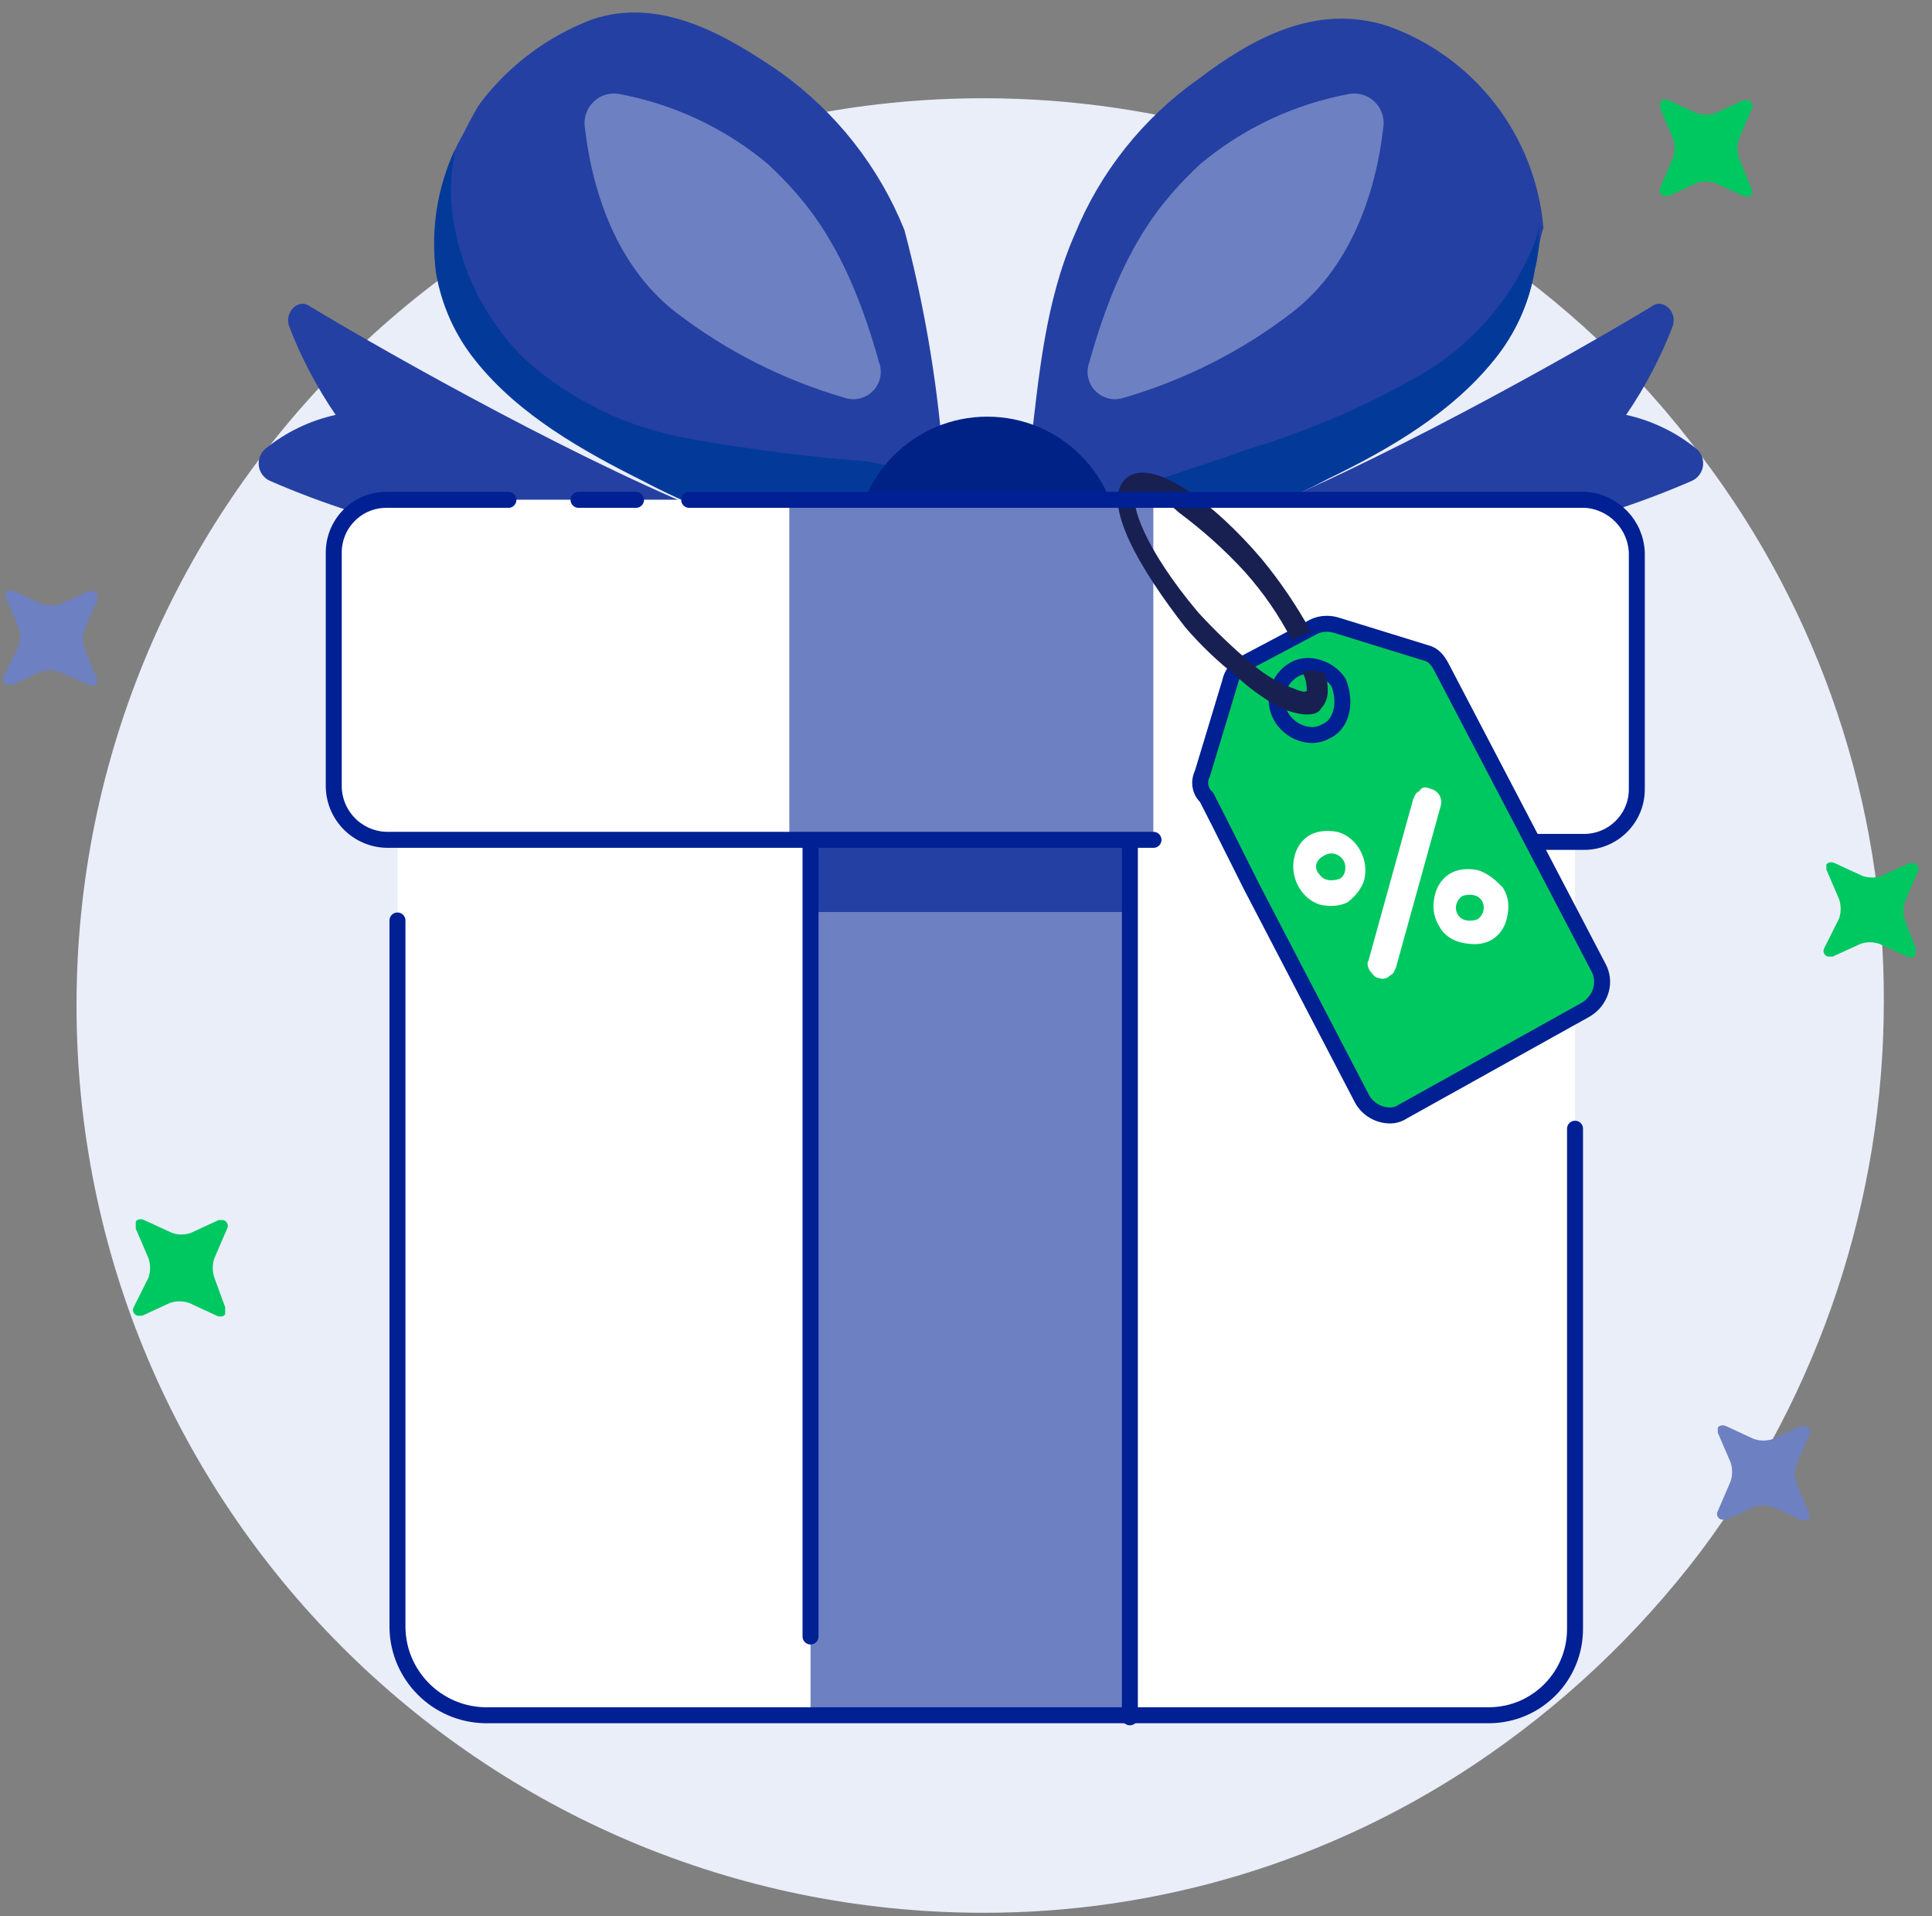
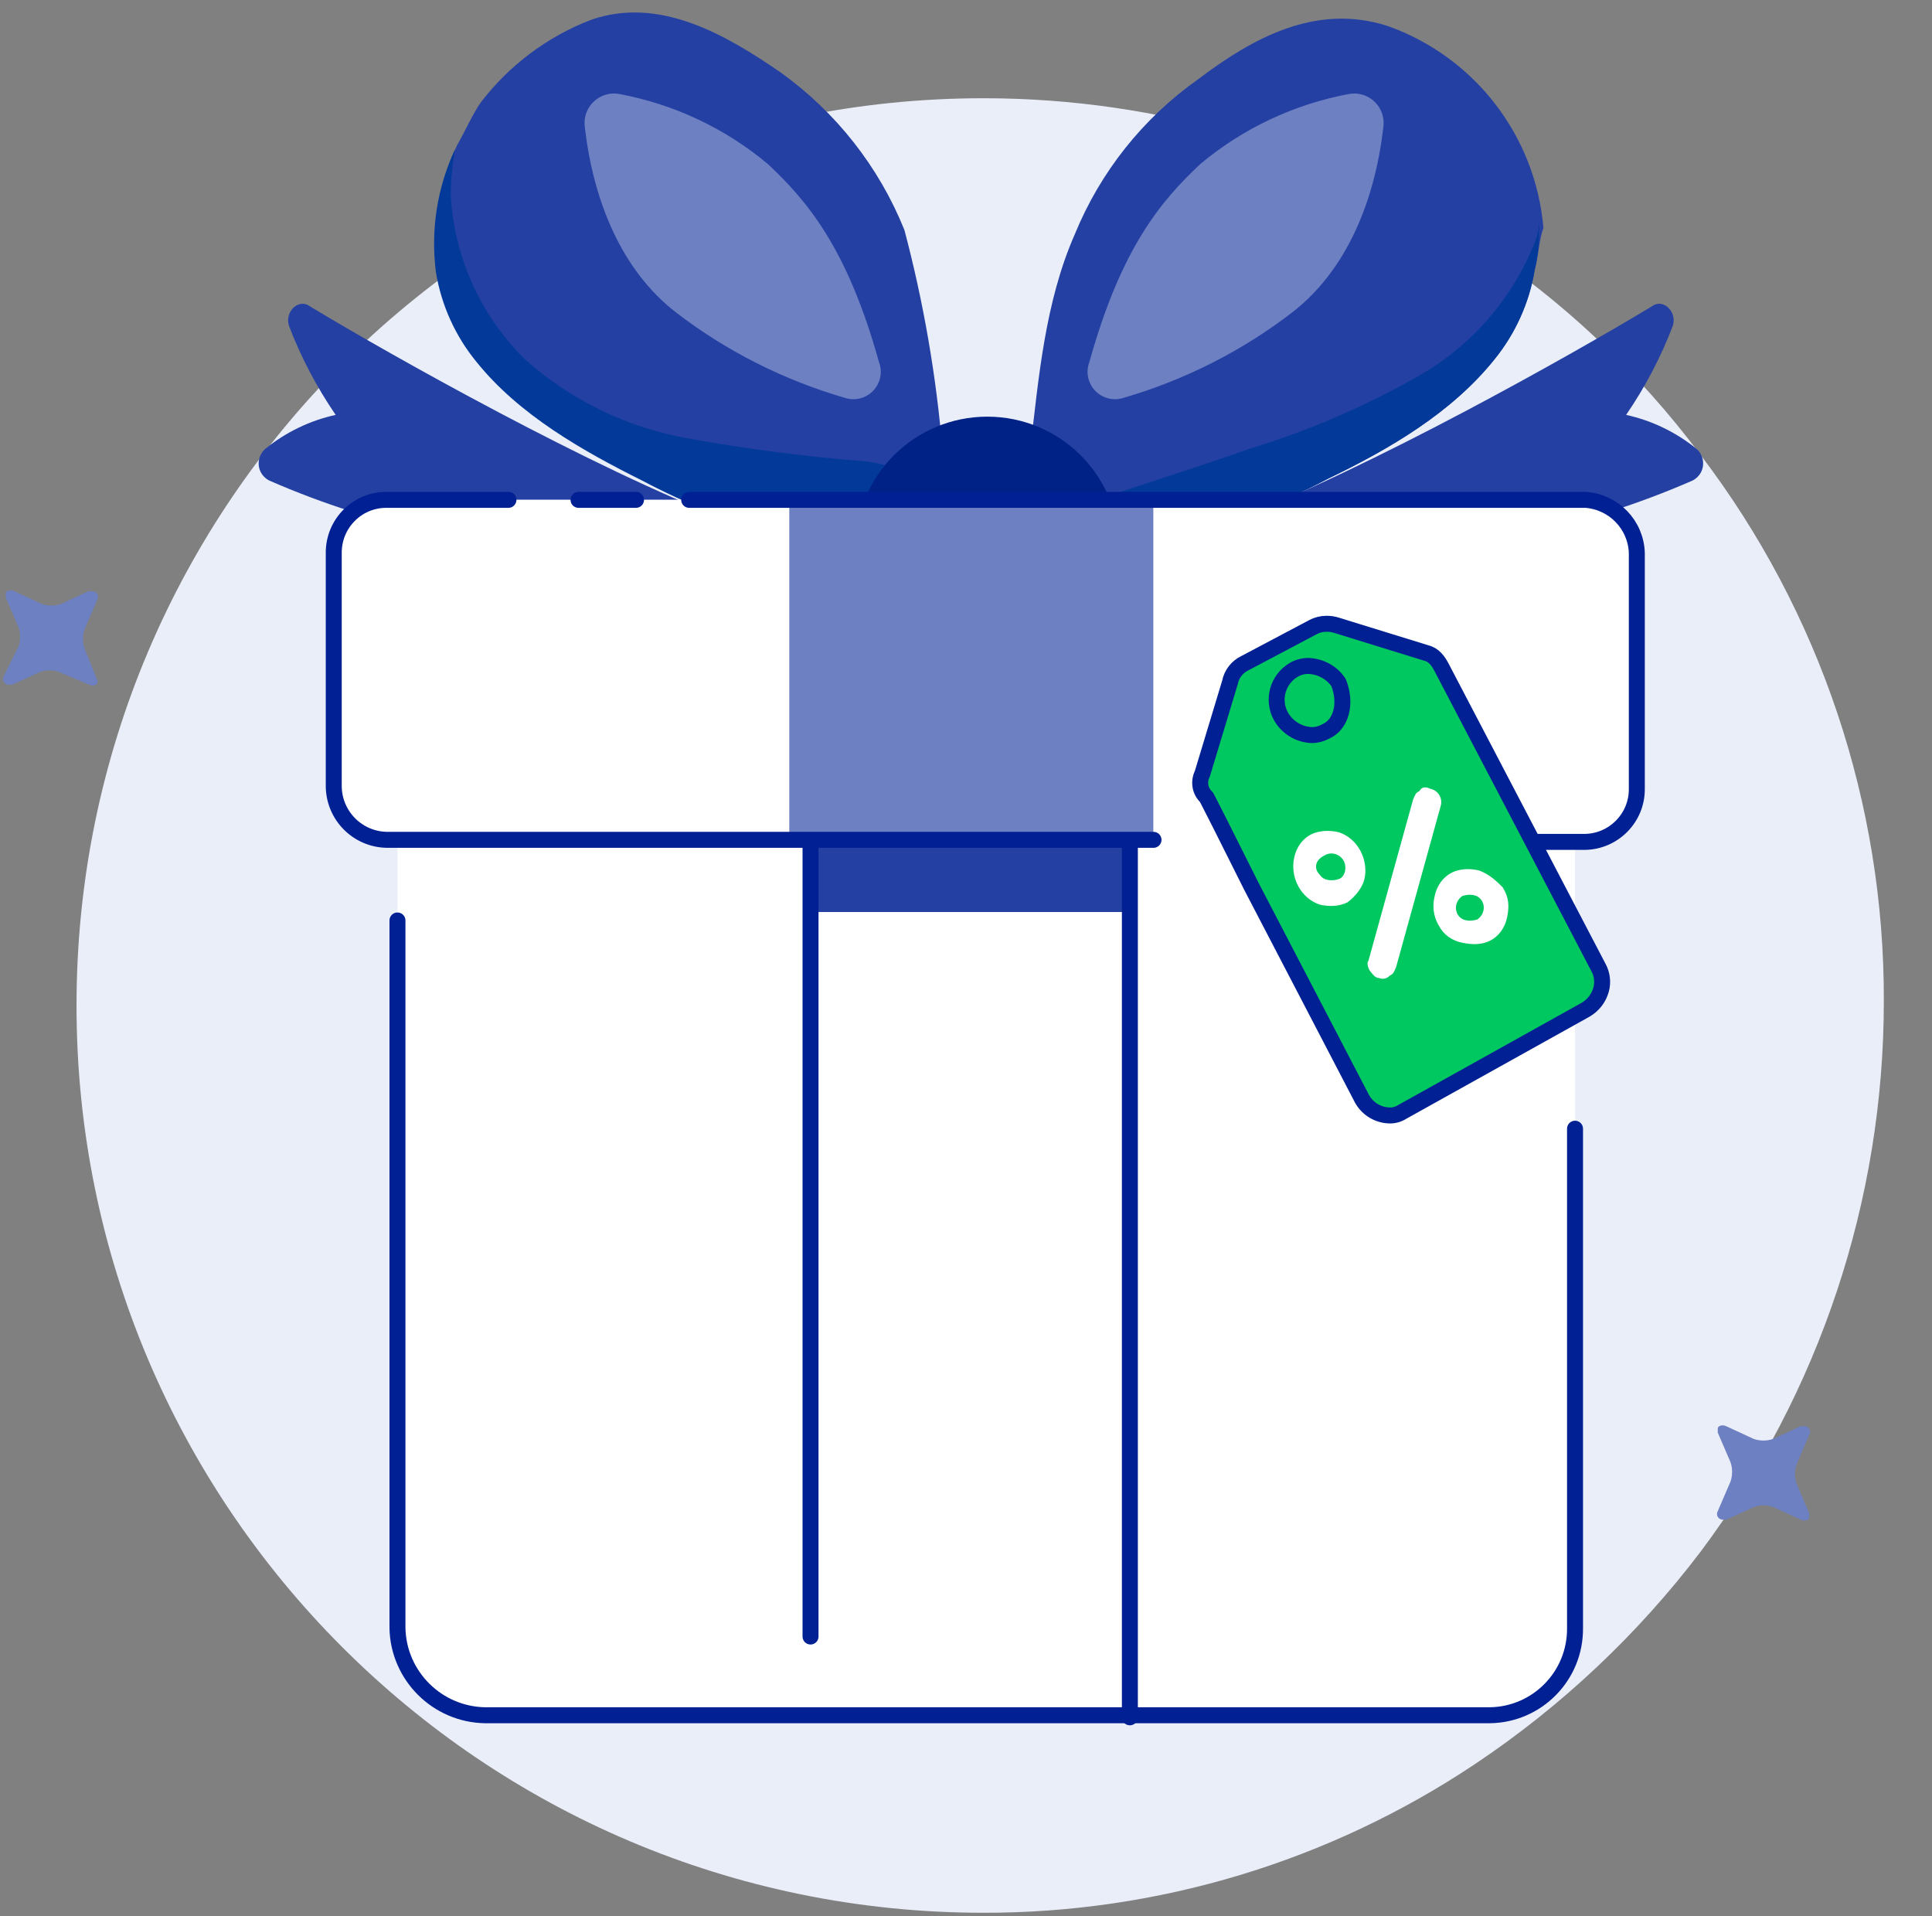
<svg xmlns="http://www.w3.org/2000/svg" width="121" height="120" viewBox="0 0 121 120">
  <rect x="0" y="0" width="121" height="120" fill="#808080" stroke="none" />
  <g fill="none" transform="translate(.187 .782)">
    <path fill="#EAEEF9" d="M117.796,61.92 C117.796,74.34 113.776,86.43 106.326,96.38 C102.386,101.57 97.606,106.07 92.186,109.69 C83.066,115.78 72.346,119.02 61.376,119 C29.996,118.98 4.576,93.52 4.606,62.14 C4.626,30.76 30.086,5.34 61.466,5.37 C72.366,5.38 83.026,8.52 92.186,14.42 C97.636,17.99 102.426,22.5 106.326,27.72 C113.806,37.54 117.836,49.56 117.796,61.92 Z" />
    <path fill="#2440A3" d="M76.986 31.85C85.656 28.52 98.186 21.47 103.256 18.41 103.926 17.88 104.856 18.68 104.586 19.61 103.836 21.58 102.846 23.46 101.656 25.2 103.266 25.55 104.776 26.28 106.056 27.32 106.556 27.75 106.626 28.51 106.196 29.01 106.086 29.14 105.946 29.25 105.796 29.32 102.446 30.78 98.966 31.89 95.396 32.65L79.786 33.98 76.986 31.85ZM45.506 31.85C36.836 28.52 24.306 21.47 19.236 18.41 18.566 17.88 17.636 18.68 17.906 19.61 18.656 21.58 19.646 23.46 20.836 25.2 19.226 25.55 17.716 26.28 16.436 27.32 15.936 27.75 15.866 28.51 16.296 29.01 16.406 29.14 16.546 29.25 16.696 29.32 20.046 30.78 23.526 31.89 27.096 32.65L42.696 33.98 45.506 31.85Z" />
    <path fill="#2440A3" d="M95.926,16.15 C95.586,18.2 94.706,20.13 93.396,21.74 C90.726,25.06 86.866,27.33 82.996,29.19 C80.236,30.65 77.326,31.81 74.326,32.65 C72.326,33.18 68.856,32.12 66.586,31.18 C65.816,30.91 65.056,30.6 64.326,30.25 L64.326,27.46 C64.856,22.93 65.256,18.14 67.126,13.89 C68.726,9.98 71.406,6.61 74.866,4.17 C78.196,1.65 82.206,-0.62 86.736,0.85 C92.176,2.79 95.986,7.73 96.476,13.49 C96.186,14.28 96.186,15.22 95.926,16.15 Z" />
    <path fill="#033A9A" d="M95.926,16.15 C95.586,18.2 94.706,20.13 93.396,21.74 C90.726,25.06 86.856,27.32 82.996,29.19 C80.236,30.65 77.336,31.81 74.326,32.65 C72.326,33.18 68.856,32.11 66.586,31.18 C70.316,29.85 74.326,28.66 78.056,27.32 C81.726,26.21 85.256,24.69 88.586,22.8 C91.916,20.93 94.506,17.97 95.926,14.42 C96.106,14 96.196,13.55 96.196,13.09 C96.246,14.11 96.156,15.14 95.926,16.15 Z" />
    <path fill="#6D80C2" d="M70.186,24.13 C69.286,24.43 68.316,23.94 68.016,23.05 C67.886,22.67 67.896,22.25 68.046,21.87 C70.046,14.68 72.576,11.76 74.976,9.5 C77.656,7.25 80.876,5.74 84.316,5.1 C85.326,4.93 86.276,5.61 86.446,6.62 C86.476,6.82 86.476,7.03 86.446,7.23 C85.916,11.76 84.176,16.15 80.706,18.81 C77.566,21.22 73.996,23.02 70.186,24.13 Z" />
    <path fill="#2440A3" d="M58.846,27.46 L58.846,30.25 C58.676,30.33 58.496,30.37 58.316,30.38 C56.586,31.18 51.376,33.31 48.846,32.51 C45.836,31.67 42.936,30.51 40.176,29.05 C36.446,27.19 32.446,24.93 29.776,21.6 C28.456,19.99 27.586,18.06 27.246,16.01 C26.906,13.38 27.316,10.7 28.446,8.3 C28.976,7.37 29.376,6.43 29.916,5.64 C31.706,3.3 34.106,1.5 36.856,0.45 C41.126,-1.02 45.256,1.38 48.726,3.77 C52.186,6.26 54.866,9.67 56.456,13.62 C57.656,18.15 58.456,22.78 58.846,27.46 Z" />
    <path fill="#033A9A" d="M58.186,30.65 C56.456,31.45 51.256,33.58 48.716,32.78 C45.716,31.94 42.806,30.78 40.046,29.32 C36.316,27.46 32.316,25.2 29.646,21.87 C28.326,20.26 27.456,18.33 27.116,16.28 C26.776,13.64 27.186,10.97 28.316,8.56 C28.136,9.53 28.046,10.51 28.046,11.49 C28.276,15.37 29.936,19.02 32.716,21.74 C35.576,24.28 39.086,25.99 42.846,26.66 C46.596,27.34 50.376,27.83 54.186,28.12 C55.776,28.39 57.786,29.05 58.186,30.65 Z" />
    <path fill="#002286" d="M61.646,41.83 C66.196,41.81 69.886,38.13 69.916,33.58 C69.916,29.01 66.216,25.31 61.646,25.31 C57.076,25.31 53.376,29.01 53.376,33.58 C53.406,38.13 57.096,41.81 61.646,41.83 Z" />
    <path fill="#6D80C2" d="M52.716,24.13 C53.616,24.43 54.586,23.94 54.886,23.05 C55.016,22.67 55.006,22.25 54.856,21.87 C52.856,14.68 50.316,11.76 47.916,9.5 C45.236,7.25 42.016,5.74 38.576,5.1 C37.566,4.93 36.616,5.61 36.446,6.62 C36.416,6.82 36.416,7.03 36.446,7.23 C36.976,11.76 38.716,16.15 42.186,18.81 C45.326,21.22 48.906,23.02 52.716,24.13 Z" />
    <path fill="#FFF" d="M98.456,43.56 L98.456,101.17 C98.486,104.16 96.086,106.6 93.106,106.63 C93.066,106.63 93.026,106.63 92.986,106.63 L30.176,106.63 C27.186,106.57 24.766,104.16 24.706,101.17 L24.706,43.56 C24.726,40.55 27.166,38.11 30.176,38.1 L92.986,38.1 C96.006,38.11 98.446,40.54 98.456,43.56 Z" />
    <path fill="#DDE1F0" d="M98.456,43.56 L98.456,56.33 L24.706,56.33 L24.706,43.56 C24.726,40.55 27.166,38.11 30.176,38.1 L92.856,38.1 C95.906,38.06 98.416,40.49 98.456,43.54 C98.456,43.547 98.456,43.553 98.456,43.56 Z" />
    <path fill="#FFF" d="M102.196,33.84 L102.196,48.61 C102.216,50.43 100.746,51.92 98.926,51.94 C98.906,51.94 98.886,51.94 98.866,51.94 L24.046,51.94 C22.216,51.91 20.736,50.44 20.716,48.61 L20.716,33.84 C20.706,32.02 22.166,30.53 23.986,30.52 C24.006,30.52 24.026,30.52 24.056,30.52 L99.006,30.52 C100.776,30.59 102.176,32.05 102.196,33.84 Z" />
    <path fill="#FFF" d="M98.456,43.56 L98.456,101.17 C98.486,104.16 96.086,106.6 93.106,106.63 C93.066,106.63 93.026,106.63 92.986,106.63 L30.176,106.63 C27.186,106.57 24.766,104.16 24.706,101.17 L24.706,43.56 C24.726,40.55 27.166,38.11 30.176,38.1 L92.986,38.1 C96.006,38.11 98.446,40.54 98.456,43.56 Z" />
    <path fill="#FFF" d="M102.196,33.84 L102.196,48.61 C102.216,50.43 100.746,51.92 98.926,51.94 C98.906,51.94 98.886,51.94 98.866,51.94 L24.046,51.94 C22.216,51.91 20.736,50.44 20.716,48.61 L20.716,33.84 C20.706,32.02 22.166,30.53 23.986,30.52 C24.006,30.52 24.026,30.52 24.056,30.52 L99.006,30.52 C100.776,30.59 102.176,32.05 102.196,33.84 Z" />
-     <path fill="#6D80C2" d="M70.576,44.22 L50.576,44.22 L50.576,106.76 L70.576,106.76 L70.576,44.22 Z" />
    <path fill="#2440A3" d="M70.576,44.22 L50.576,44.22 L50.576,56.33 L70.576,56.33 L70.576,44.22 Z" />
    <path stroke="#002094" stroke-linecap="round" stroke-linejoin="round" d="M70.576,106.76 L70.576,44.22 L50.576,44.22 L50.576,101.7" />
    <path fill="#6D80C2" d="M72.046,30.65 L49.246,30.65 L49.246,51.94 L72.046,51.94 L72.046,30.65 Z" />
    <path fill="#00C861" d="M85.116,67.91 L75.376,49.15 C74.966,48.78 74.856,48.18 75.106,47.68 L76.836,41.96 C76.946,41.44 77.286,40.99 77.766,40.76 L82.036,38.5 C82.486,38.26 83.016,38.22 83.506,38.37 L89.106,40.1 C89.596,40.21 89.996,40.56 90.176,41.03 L99.916,59.66 C100.416,60.62 100.066,61.8 99.116,62.32 L87.646,68.7 C87.406,68.86 87.116,68.95 86.826,68.94 C86.116,68.92 85.476,68.53 85.116,67.91 Z" />
    <path stroke="#002094" stroke-linecap="round" stroke-linejoin="round" d="M86.836,69.07 C86.116,69.05 85.466,68.66 85.116,68.03 L78.186,54.72 L76.186,50.73 L75.376,49.14 C74.966,48.77 74.866,48.17 75.116,47.67 L76.846,41.95 C76.946,41.43 77.296,40.98 77.776,40.75 L82.046,38.49 C82.306,38.35 82.606,38.28 82.896,38.28 C83.106,38.28 83.306,38.31 83.506,38.37 L89.106,40.1 C89.616,40.22 89.886,40.58 90.176,41.16 L99.916,59.79 C100.156,60.22 100.216,60.73 100.086,61.2 C99.936,61.73 99.596,62.17 99.116,62.45 L87.646,68.84 C87.416,68.99 87.126,69.08 86.836,69.07 Z M81.756,40.92 C81.436,40.92 81.126,41 80.846,41.16 C79.826,41.76 79.466,43.06 80.046,44.09 C80.446,44.78 81.166,45.22 81.966,45.25 C82.276,45.25 82.576,45.17 82.846,45.02 C83.816,44.6 84.166,43.26 83.646,41.96 C83.226,41.33 82.516,40.95 81.756,40.92 Z" />
-     <path fill="#182052" d="M82.856,41.43 C82.406,41.18 81.876,41.13 81.386,41.3 C81.576,41.67 81.666,42.08 81.656,42.49 C81.386,42.63 80.986,42.36 80.186,42.09 C79.466,41.73 78.796,41.28 78.186,40.76 C77.006,39.77 75.896,38.7 74.856,37.57 C71.386,33.45 70.586,30.65 70.986,30.25 C71.056,30.18 71.156,30.13 71.256,30.12 C72.156,30.27 72.996,30.69 73.656,31.32 C75.146,32.43 76.536,33.67 77.786,35.04 C78.936,36.33 79.926,37.76 80.716,39.3 L81.916,38.77 C81.036,37.17 80.006,35.65 78.846,34.24 C75.916,30.78 71.916,27.72 70.316,29.19 C68.716,30.66 71.246,34.91 74.046,38.5 C75.006,39.62 76.086,40.65 77.246,41.56 C78.016,42.28 78.866,42.9 79.776,43.42 C80.316,43.7 80.906,43.89 81.506,43.96 L81.636,43.96 C82.166,43.96 82.436,43.82 82.566,43.56 C82.836,43.27 82.976,42.88 82.966,42.49 C82.986,41.96 82.856,41.69 82.856,41.43 Z" />
    <path fill="#FFF" d="M85.267 54.266C85.534 53.066 84.867 51.736 83.667 51.336 83.134 51.206 82.467 51.206 81.933 51.466 81.4 51.736 81 52.266 80.866 52.936 80.6 54.136 81.267 55.466 82.467 55.866 83 55.996 83.667 55.996 84.201 55.726 84.734 55.326 85.134 54.796 85.267 54.266ZM82.734 52.806C83.134 52.536 83.667 52.666 83.934 53.066 84.201 53.466 84.067 54.136 83.667 54.266 83.267 54.396 82.734 54.396 82.467 53.996 82.067 53.596 82.2 53.066 82.734 52.806ZM92.469 53.736C91.936 53.596 91.269 53.596 90.735 53.866 90.202 54.136 89.802 54.666 89.668 55.326 89.535 55.866 89.535 56.526 89.935 57.196 90.202 57.726 90.735 58.126 91.402 58.256 92.069 58.386 92.602 58.386 93.136 58.126 93.669 57.856 94.069 57.326 94.203 56.656 94.336 55.996 94.336 55.466 93.936 54.796 93.536 54.396 93.136 53.996 92.469 53.736ZM92.336 56.796C91.936 56.926 91.402 56.926 91.135 56.526 90.869 56.126 91.002 55.596 91.402 55.326 91.802 55.196 92.336 55.196 92.602 55.596 92.869 55.996 92.736 56.526 92.336 56.796ZM89.386 48.61C89.116 48.48 88.856 48.48 88.716 48.75 88.446 48.88 88.446 49.01 88.316 49.28L85.516 59.39C85.386 59.52 85.516 59.92 85.646 60.06 85.776 60.2 85.916 60.46 86.176 60.46 86.406 60.56 86.676 60.51 86.846 60.32 87.116 60.19 87.116 60.06 87.246 59.79L90.046 49.68C90.176 49.23 89.906 48.75 89.456 48.63 89.436 48.62 89.416 48.61 89.386 48.61Z" />
    <path fill="#6D80C2" d="M5.106,39.83 C4.976,39.44 4.976,39.02 5.106,38.63 L5.906,36.77 C6.006,36.6 5.936,36.38 5.766,36.28 C5.726,36.26 5.686,36.24 5.636,36.24 L5.366,36.24 L3.636,37.04 C3.246,37.17 2.826,37.17 2.436,37.04 L0.706,36.24 C0.436,36.11 0.176,36.24 0.176,36.37 L0.176,36.64 L0.976,38.5 C1.106,38.89 1.106,39.31 0.976,39.7 L0.046,41.56 C-0.054,41.73 0.016,41.95 0.186,42.05 C0.226,42.07 0.266,42.09 0.316,42.09 L0.586,42.09 L2.316,41.3 C2.706,41.16 3.126,41.16 3.516,41.3 L5.386,42.09 C5.656,42.23 5.916,42.09 5.916,41.96 L5.916,41.83 L5.106,39.83 Z" />
-     <path fill="#00C861" d="M13.236 79.22C13.106 78.83 13.106 78.41 13.236 78.02L14.036 76.16C14.136 75.98 14.066 75.76 13.896 75.66 13.856 75.64 13.816 75.62 13.776 75.62L13.506 75.62 11.776 76.42C11.386 76.56 10.966 76.56 10.576 76.42L8.846 75.62C8.576 75.49 8.316 75.62 8.316 75.76L8.316 76.16 9.116 78.02C9.246 78.41 9.246 78.83 9.116 79.22L8.186 81.08C8.086 81.25 8.156 81.47 8.326 81.57 8.366 81.59 8.406 81.61 8.456 81.61L8.726 81.61 10.456 80.81C10.846 80.68 11.266 80.68 11.656 80.81L13.386 81.61C13.656 81.74 13.916 81.61 13.916 81.48L13.916 81.08 13.236 79.22ZM119.126 56.86C118.996 56.47 118.996 56.06 119.126 55.67L119.926 53.8C120.026 53.63 119.956 53.41 119.786 53.31 119.746 53.29 119.706 53.27 119.656 53.27L119.386 53.27 117.656 54.07C117.266 54.2 116.846 54.2 116.456 54.07L114.726 53.27C114.456 53.14 114.196 53.27 114.196 53.4L114.196 53.67 114.996 55.53C115.126 55.92 115.126 56.34 114.996 56.73L114.066 58.59C113.966 58.76 114.026 58.98 114.196 59.08 114.236 59.1 114.276 59.12 114.326 59.12L114.596 59.12 116.326 58.33C116.716 58.19 117.136 58.19 117.526 58.33L119.256 59.12C119.526 59.26 119.786 59.12 119.786 58.99L119.786 58.59 119.126 56.86ZM108.726 9.1C108.596 8.71 108.596 8.29 108.726 7.9L109.526 6.04C109.626 5.86 109.566 5.64 109.386 5.54 109.346 5.52 109.306 5.5 109.256 5.5L108.986 5.5 107.256 6.3C106.866 6.43 106.446 6.43 106.056 6.3L104.326 5.5C104.056 5.37 103.796 5.5 103.796 5.64L103.796 6.04 104.596 7.9C104.726 8.29 104.726 8.71 104.596 9.1L103.796 10.96C103.666 11.09 103.796 11.49 104.066 11.49L104.336 11.49 106.066 10.69C106.456 10.56 106.876 10.56 107.266 10.69L108.996 11.49C109.266 11.62 109.526 11.49 109.526 11.36L109.526 11.09 108.726 9.1Z" />
    <path fill="#6D80C2" d="M112.326,92.12 C112.196,91.73 112.196,91.32 112.326,90.93 L113.126,89.06 C113.256,88.93 113.126,88.53 112.856,88.53 L112.586,88.53 L110.856,89.33 C110.466,89.46 110.046,89.46 109.656,89.33 L107.926,88.53 C107.656,88.4 107.396,88.53 107.396,88.66 L107.396,88.93 L108.196,90.79 C108.326,91.18 108.326,91.6 108.196,91.99 L107.396,93.85 C107.296,94.02 107.356,94.24 107.536,94.34 C107.576,94.36 107.626,94.38 107.666,94.38 L107.936,94.38 L109.666,93.59 C110.056,93.45 110.476,93.45 110.866,93.59 L112.596,94.38 C112.866,94.52 113.126,94.38 113.126,94.25 L113.126,93.99 L112.326,92.12 Z" />
    <path stroke="#002094" stroke-linecap="round" stroke-linejoin="round" d="M98.456 69.9 98.456 101.17C98.486 104.16 96.086 106.6 93.106 106.63 93.066 106.63 93.026 106.63 92.986 106.63L30.176 106.63C27.186 106.57 24.766 104.16 24.706 101.17L24.706 56.86M42.976 30.52 99.126 30.52C100.886 30.65 102.266 32.08 102.326 33.84L102.326 48.61C102.346 50.43 100.876 51.92 99.056 51.94 99.036 51.94 99.016 51.94 98.996 51.94L95.926 51.94" />
    <line x1="36.046" x2="39.646" y1="30.52" y2="30.52" stroke="#002094" stroke-linecap="round" stroke-linejoin="round" />
    <path stroke="#002094" stroke-linecap="round" stroke-linejoin="round" d="M72.056,51.81 L24.046,51.81 C22.216,51.78 20.746,50.31 20.716,48.48 L20.716,33.84 C20.706,32.02 22.166,30.53 23.986,30.52 C24.006,30.52 24.026,30.52 24.056,30.52 L31.656,30.52" />
  </g>
</svg>